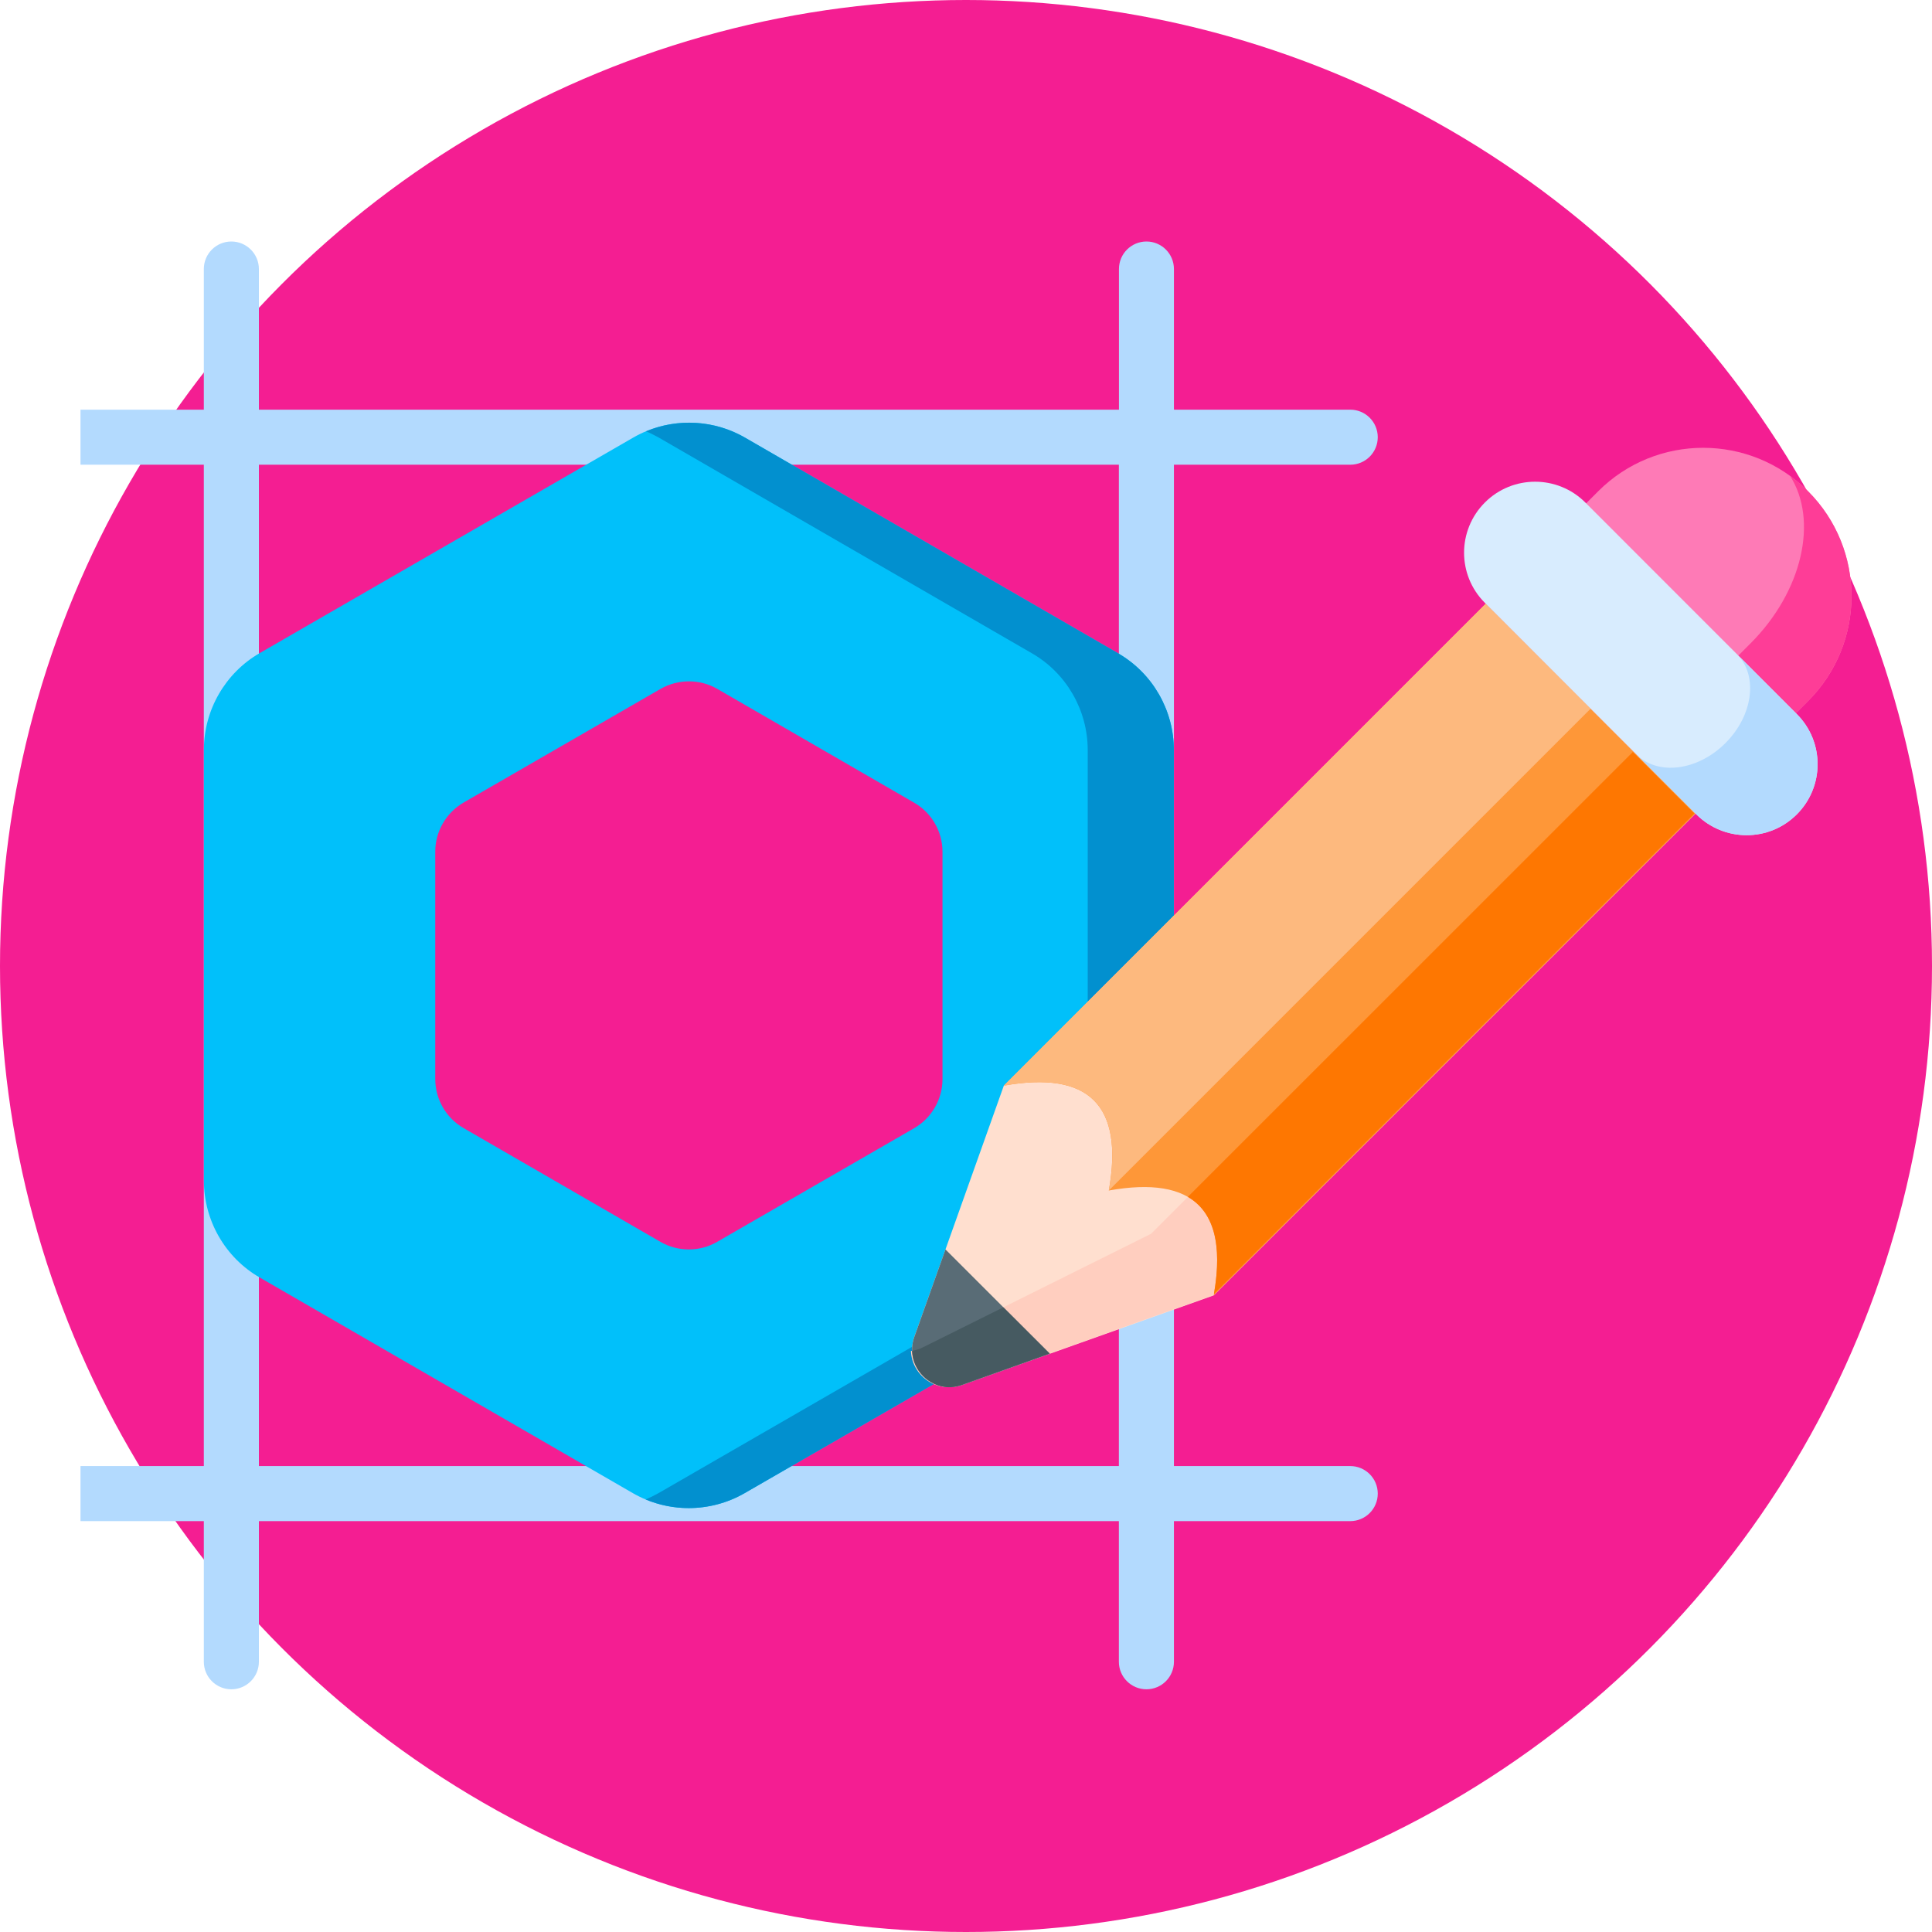
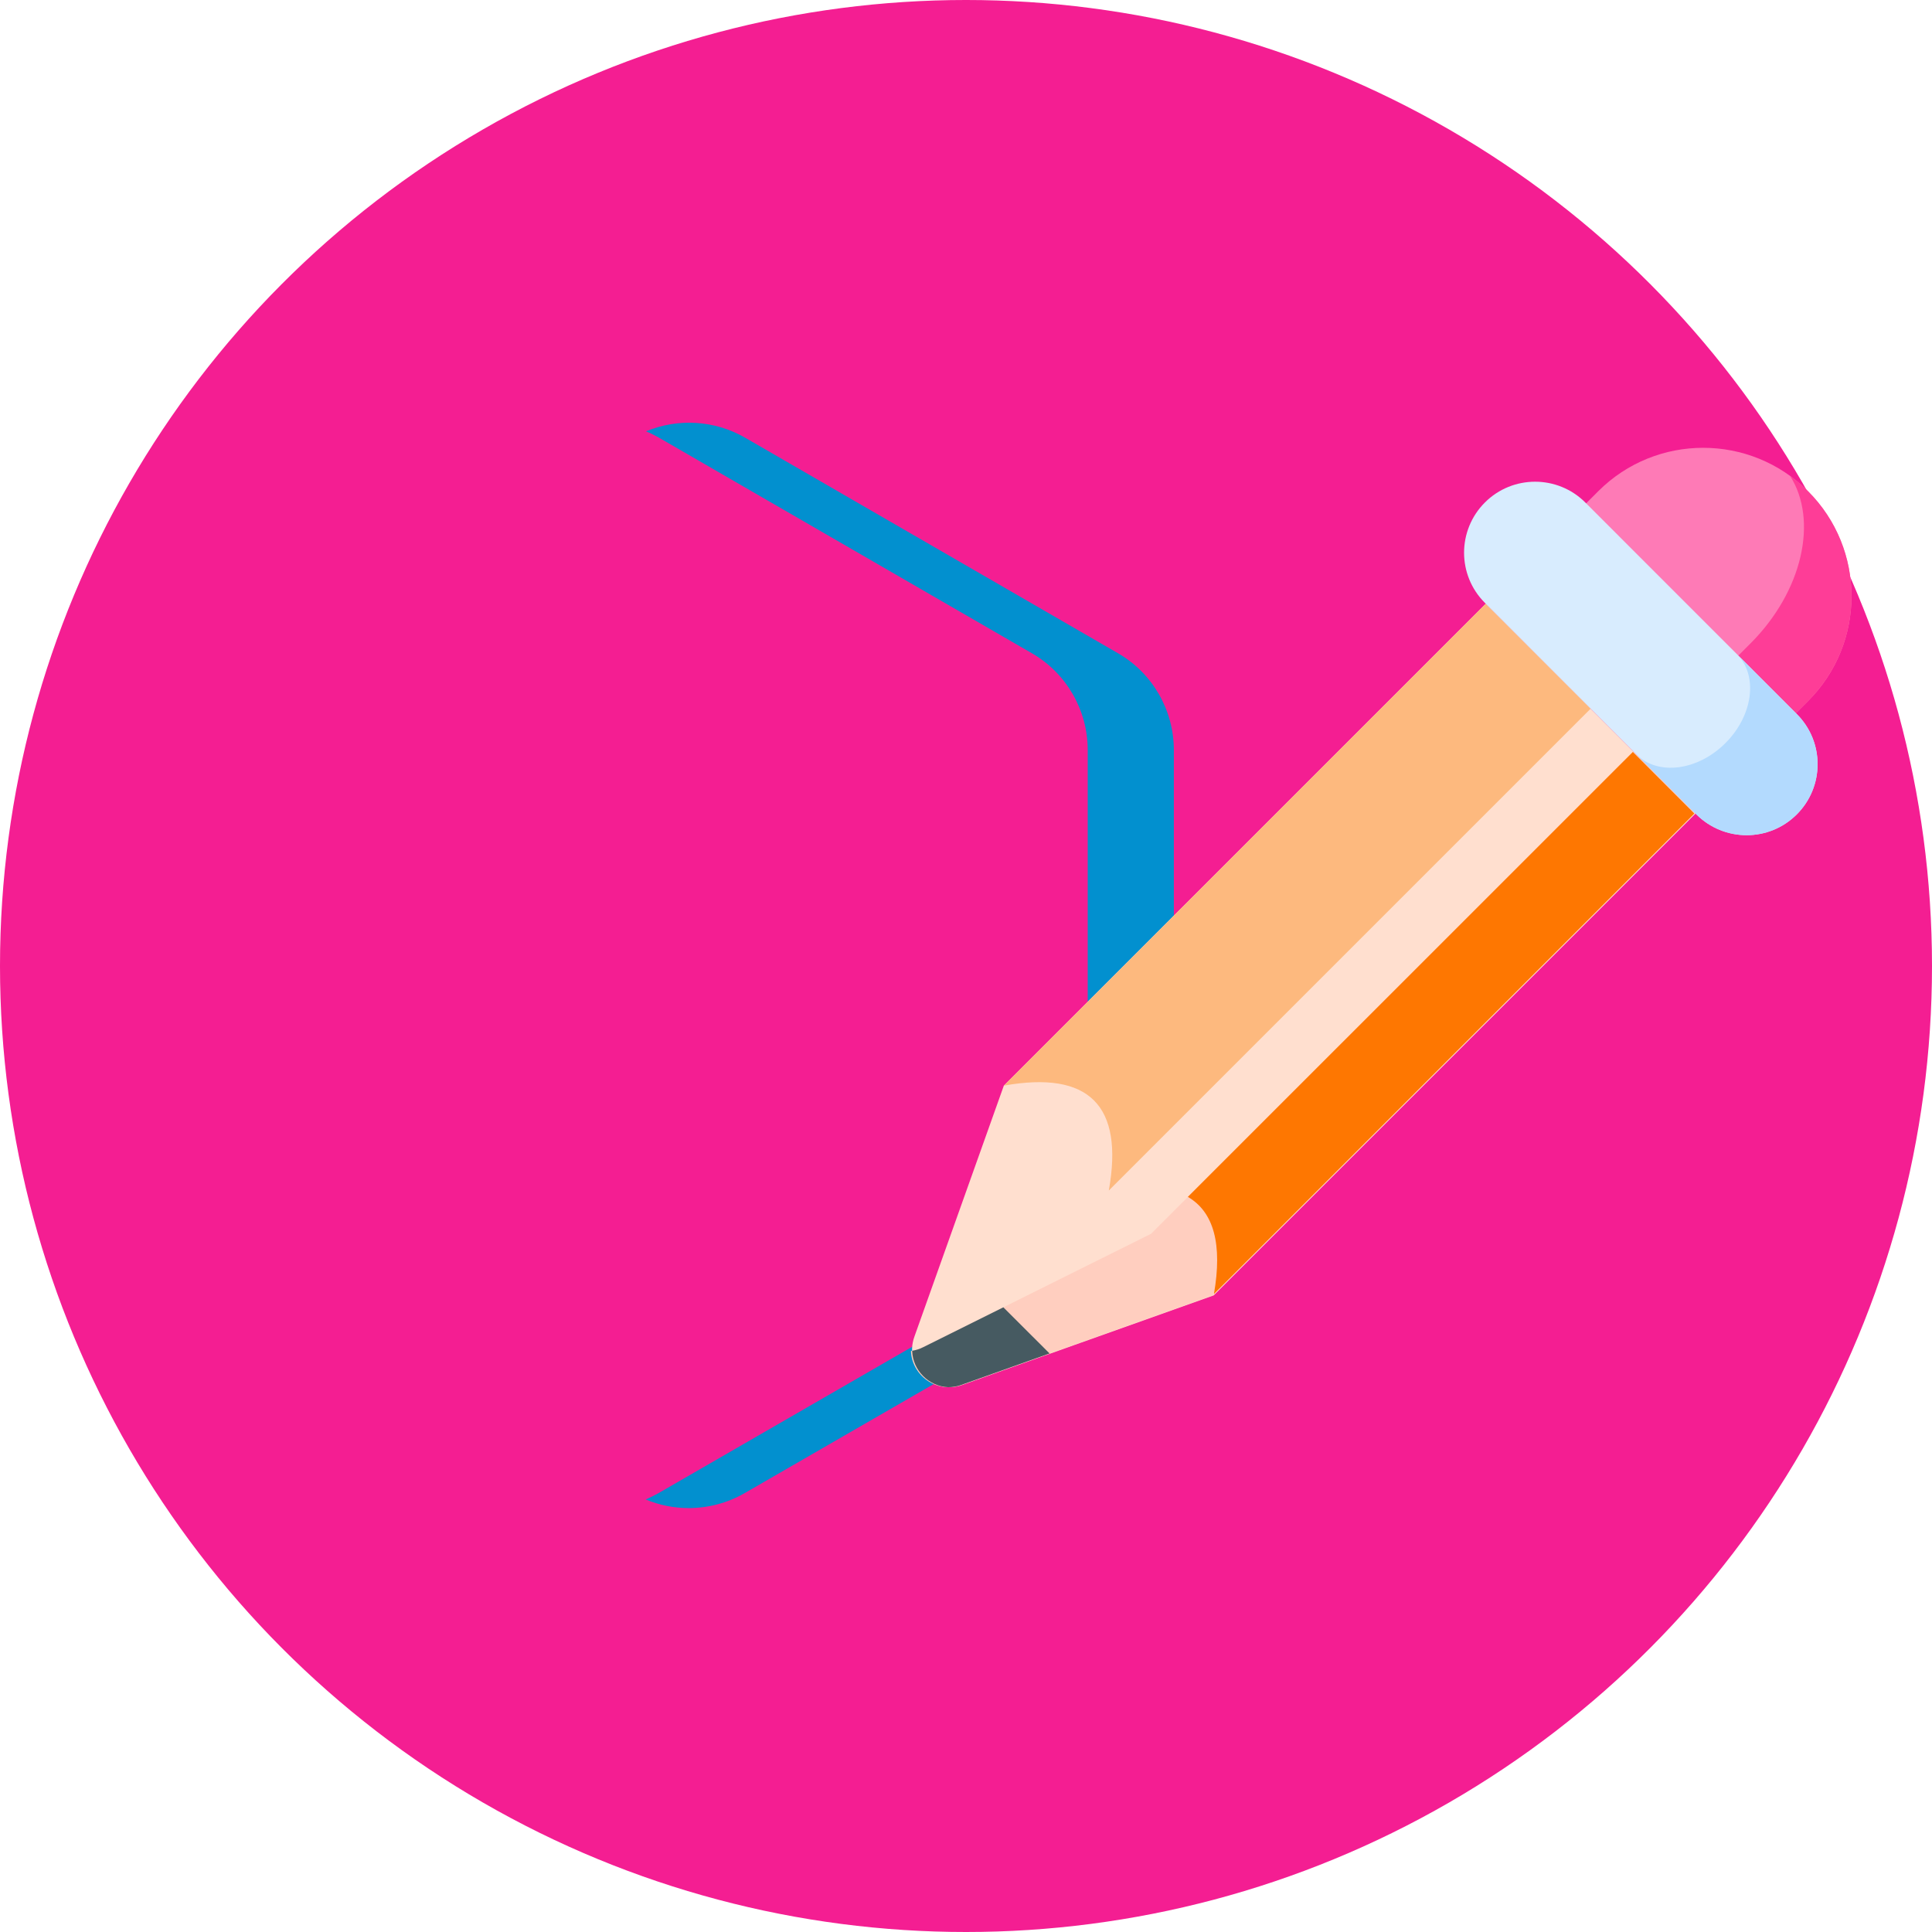
<svg xmlns="http://www.w3.org/2000/svg" width="24" height="24" viewBox="0 0 24 24" fill="none">
  <circle cx="12" cy="12" r="12" fill="#F41E92" />
  <g clip-path="url(#clip0_804_3544)">
-     <path d="M16.773 18.212H14.583V5.773H16.773C16.962 5.773 17.115 5.62 17.115 5.431C17.115 5.242 16.962 5.089 16.773 5.089H14.583V3.342C14.583 3.153 14.43 3 14.242 3C14.053 3 13.9 3.153 13.9 3.342V5.089H3.216V3.342C3.216 3.153 3.062 3 2.874 3C2.685 3 2.532 3.153 2.532 3.342V5.089H0.342C0.153 5.089 0 5.242 0 5.431C0 5.619 0.153 5.773 0.342 5.773H2.532V18.212H0.342C0.153 18.212 0 18.365 0 18.554C0 18.743 0.153 18.896 0.342 18.896H2.532V20.643C2.532 20.832 2.685 20.985 2.874 20.985C3.062 20.985 3.216 20.832 3.216 20.643V18.896H13.899V20.643C13.899 20.832 14.053 20.985 14.241 20.985C14.43 20.985 14.583 20.832 14.583 20.643V18.896H16.773C16.962 18.896 17.115 18.743 17.115 18.554C17.115 18.365 16.962 18.212 16.773 18.212ZM3.216 18.212V5.773H13.899V18.212H3.216Z" fill="#B3DAFE" />
-     <path d="M13.89 8.116L9.254 5.436C8.826 5.189 8.294 5.189 7.866 5.436L3.228 8.112C2.8 8.358 2.533 8.819 2.533 9.313V14.668C2.533 15.161 2.797 15.622 3.225 15.869L7.861 18.548C8.076 18.672 8.315 18.734 8.556 18.734C8.795 18.734 9.035 18.672 9.249 18.549L13.887 15.873C14.315 15.626 14.582 15.166 14.582 14.672V9.317C14.582 8.823 14.318 8.363 13.89 8.116ZM11.708 10.581V13.406C11.708 13.657 11.572 13.89 11.356 14.015L8.908 15.427C8.691 15.553 8.421 15.552 8.205 15.427L5.758 14.013C5.541 13.888 5.407 13.655 5.407 13.404V10.578C5.407 10.328 5.543 10.095 5.76 9.969L8.207 8.557C8.316 8.495 8.437 8.464 8.559 8.464C8.68 8.464 8.802 8.495 8.911 8.558L11.357 9.972C11.574 10.097 11.708 10.33 11.708 10.581Z" fill="#01C0FA" />
    <path d="M13.89 8.116L9.254 5.436C8.877 5.219 8.421 5.193 8.025 5.358C8.079 5.38 8.132 5.407 8.184 5.436L12.82 8.116C13.248 8.363 13.512 8.823 13.512 9.317V14.672C13.512 15.166 13.245 15.626 12.817 15.873L8.179 18.549C8.127 18.578 8.074 18.604 8.021 18.627C8.191 18.698 8.373 18.734 8.555 18.734C8.795 18.734 9.035 18.672 9.249 18.549L13.887 15.873C14.315 15.626 14.582 15.166 14.582 14.672V9.317C14.582 8.823 14.318 8.363 13.89 8.116Z" fill="#0290CF" />
    <path d="M22.46 6.102C23.18 6.822 23.18 7.989 22.46 8.709L21.913 9.256L19.307 6.65L19.854 6.102C20.574 5.383 21.741 5.383 22.46 6.102Z" fill="#FE7AB6" />
    <path d="M22.46 6.102C22.39 6.032 22.315 5.968 22.237 5.912C22.588 6.462 22.394 7.344 21.745 7.993L21.198 8.541L21.913 9.256L22.46 8.709C23.18 7.989 23.18 6.822 22.46 6.102Z" fill="#FE3D97" />
    <path d="M18.456 7.5L12.47 13.486L11.358 16.607C11.226 16.979 11.584 17.337 11.955 17.204L15.077 16.092L21.063 10.106L18.456 7.5Z" fill="#FFDFCF" />
    <path d="M20.284 9.341L14.298 15.327L11.471 16.734C11.417 16.761 11.365 16.776 11.316 16.783C11.327 17.081 11.63 17.315 11.941 17.204L15.063 16.092L21.049 10.106L20.284 9.341Z" fill="#FFCEBF" />
-     <path d="M12.471 13.486C13.528 13.297 13.963 13.731 13.774 14.789C14.832 14.6 15.266 15.034 15.077 16.092L21.063 10.106L18.456 7.5L12.471 13.486Z" fill="#FE9738" />
    <path d="M15.08 16.075L21.048 10.106L20.284 9.341L14.756 14.868C15.079 15.056 15.187 15.458 15.08 16.075Z" fill="#FE7701" />
-     <path d="M11.745 15.521L11.358 16.608C11.226 16.979 11.584 17.337 11.955 17.205L13.042 16.817L11.745 15.521Z" fill="#596C76" />
    <path d="M11.331 16.78C11.338 17.022 11.537 17.222 11.778 17.232C11.831 17.232 11.886 17.224 11.941 17.204L13.038 16.813L12.464 16.24L11.471 16.734C11.422 16.759 11.375 16.773 11.331 16.78Z" fill="#465A61" />
    <path d="M18.456 7.5L12.471 13.486C13.528 13.297 13.963 13.731 13.774 14.789L19.76 8.803L18.456 7.5Z" fill="#FDB97E" />
    <path d="M22.32 8.87L19.693 6.242C19.349 5.898 18.79 5.898 18.446 6.242C18.101 6.587 18.101 7.145 18.446 7.489L21.073 10.117C21.418 10.461 21.976 10.461 22.32 10.117C22.665 9.772 22.665 9.214 22.32 8.87Z" fill="#D8ECFE" />
    <path d="M22.32 8.87L21.577 8.126C21.842 8.392 21.779 8.886 21.434 9.231C21.09 9.575 20.595 9.639 20.33 9.373L21.073 10.117C21.418 10.461 21.976 10.461 22.32 10.117C22.665 9.772 22.665 9.214 22.32 8.87Z" fill="#B3DAFE" />
  </g>
  <defs>
    <clipPath id="clip0_804_3544">
      <rect width="23" height="23" fill="white" transform="translate(1 1)" />
    </clipPath>
  </defs>
</svg>